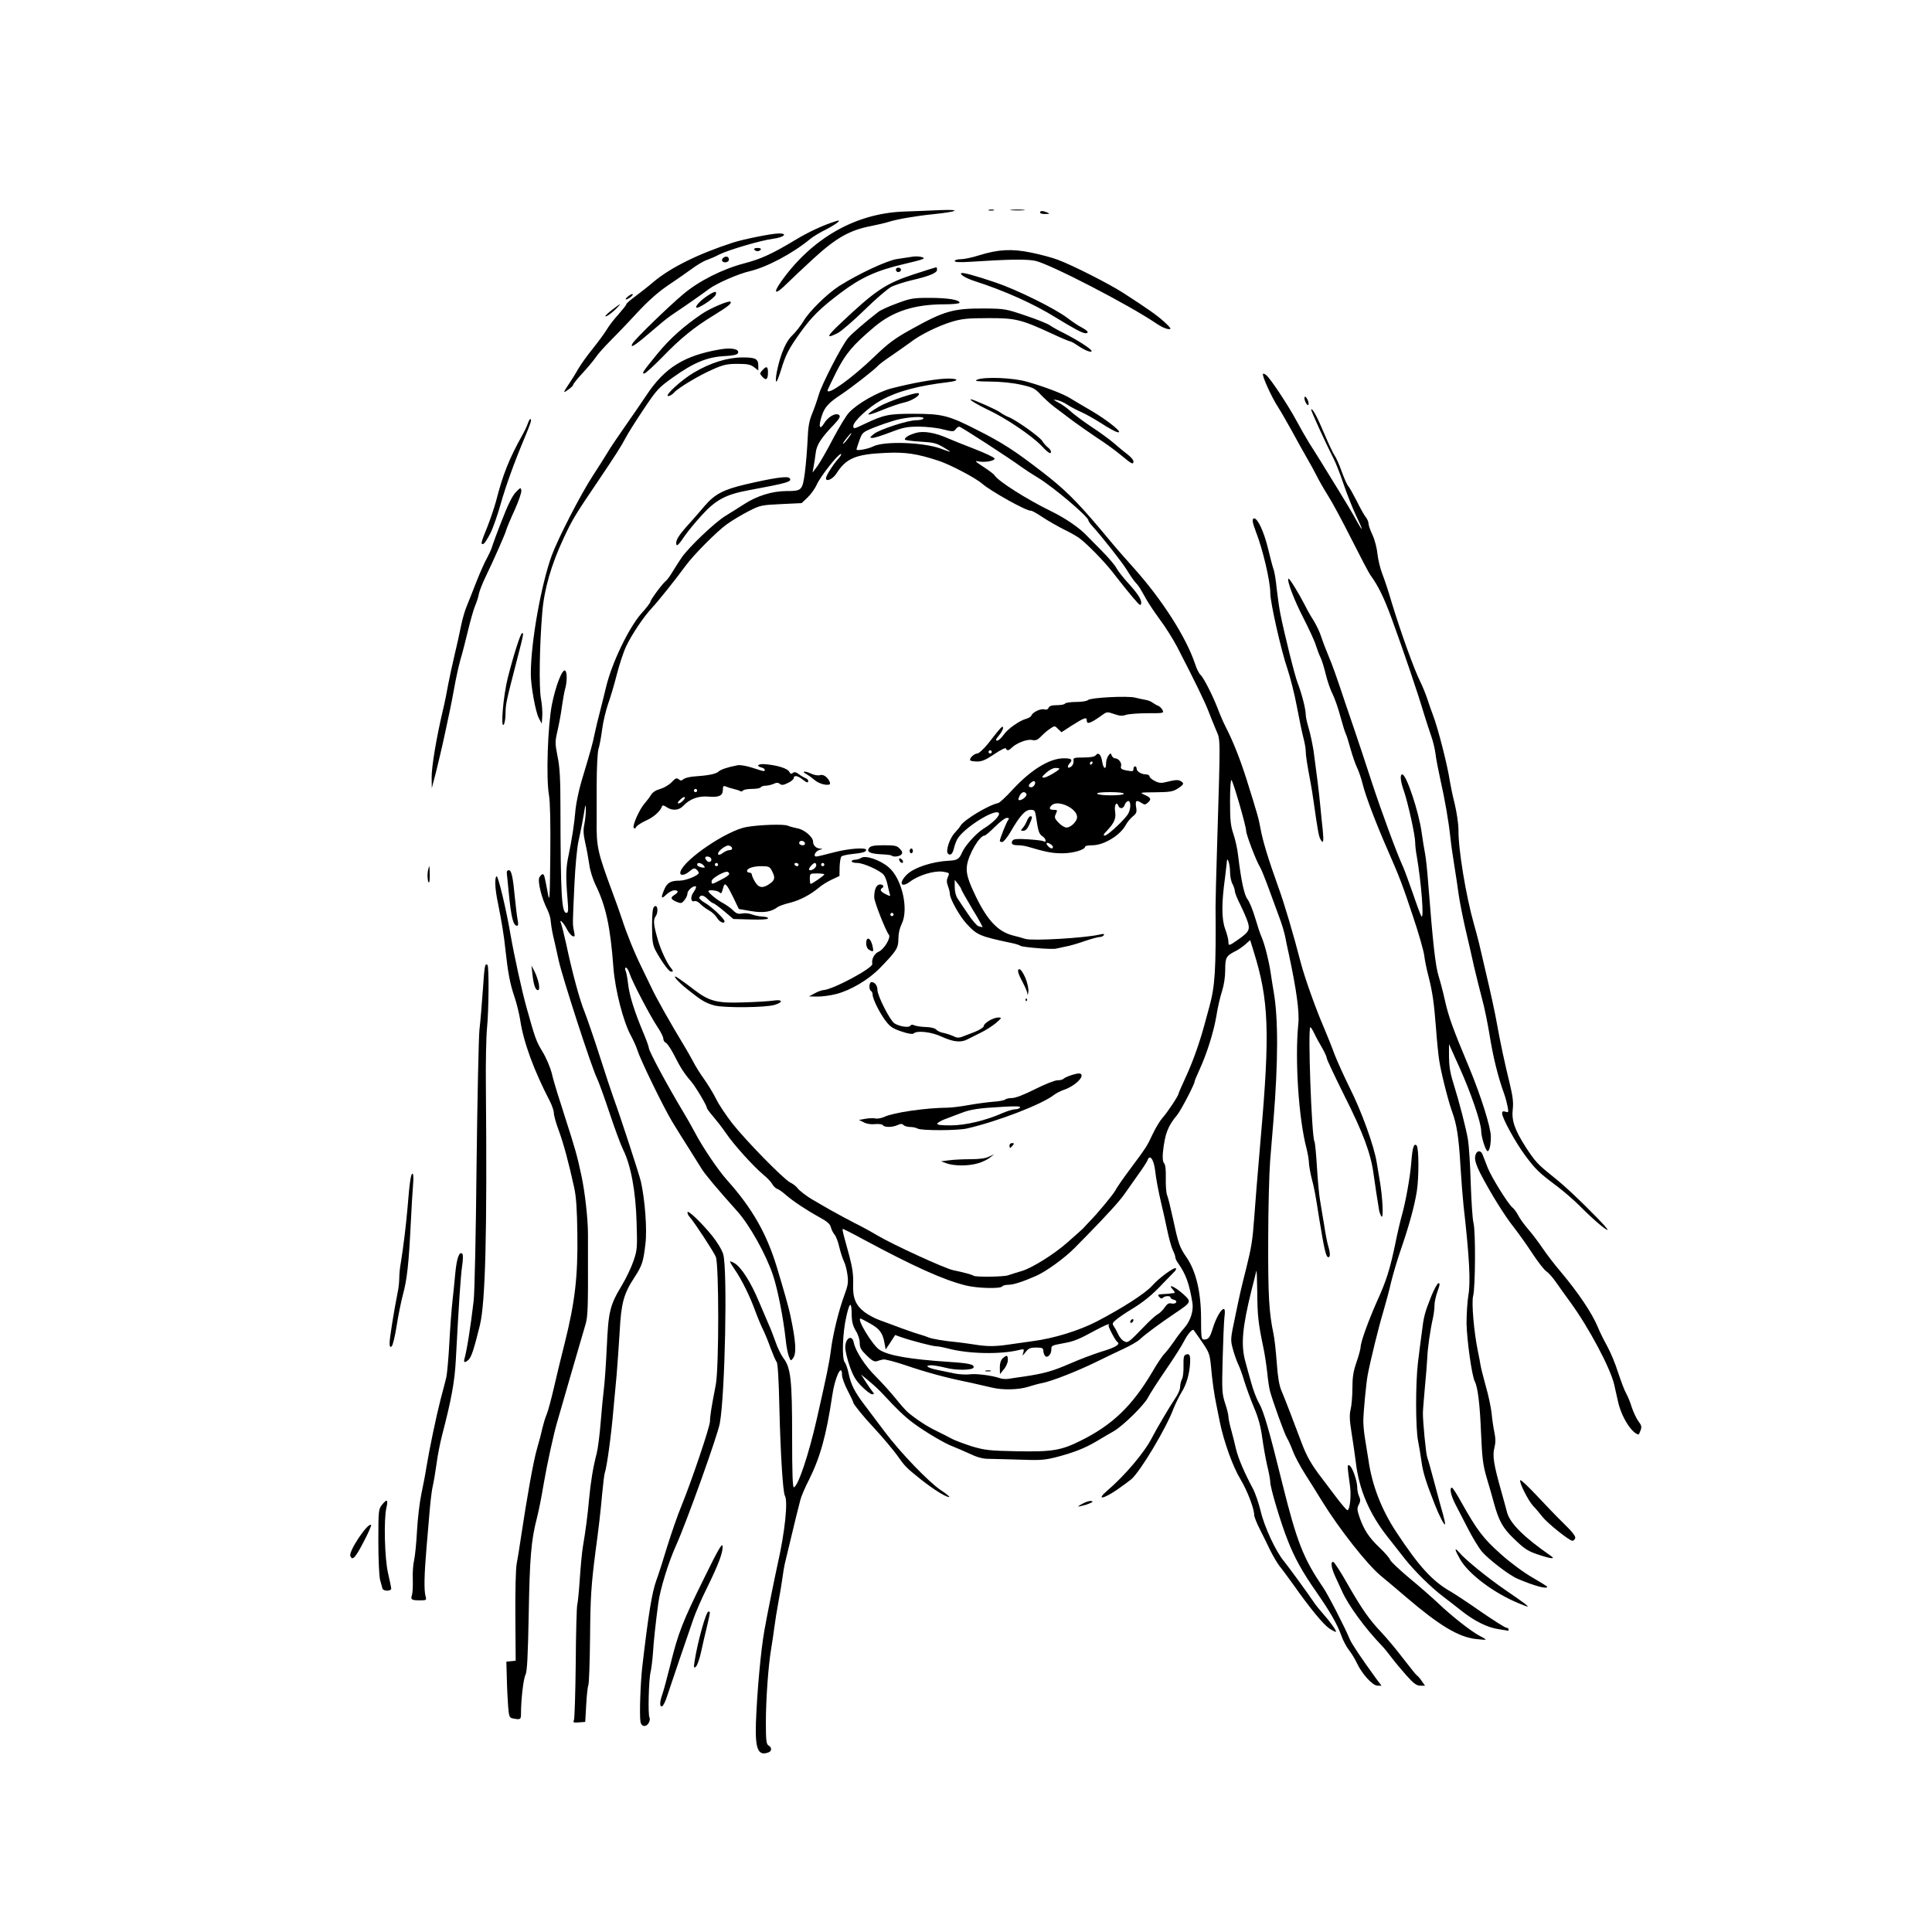
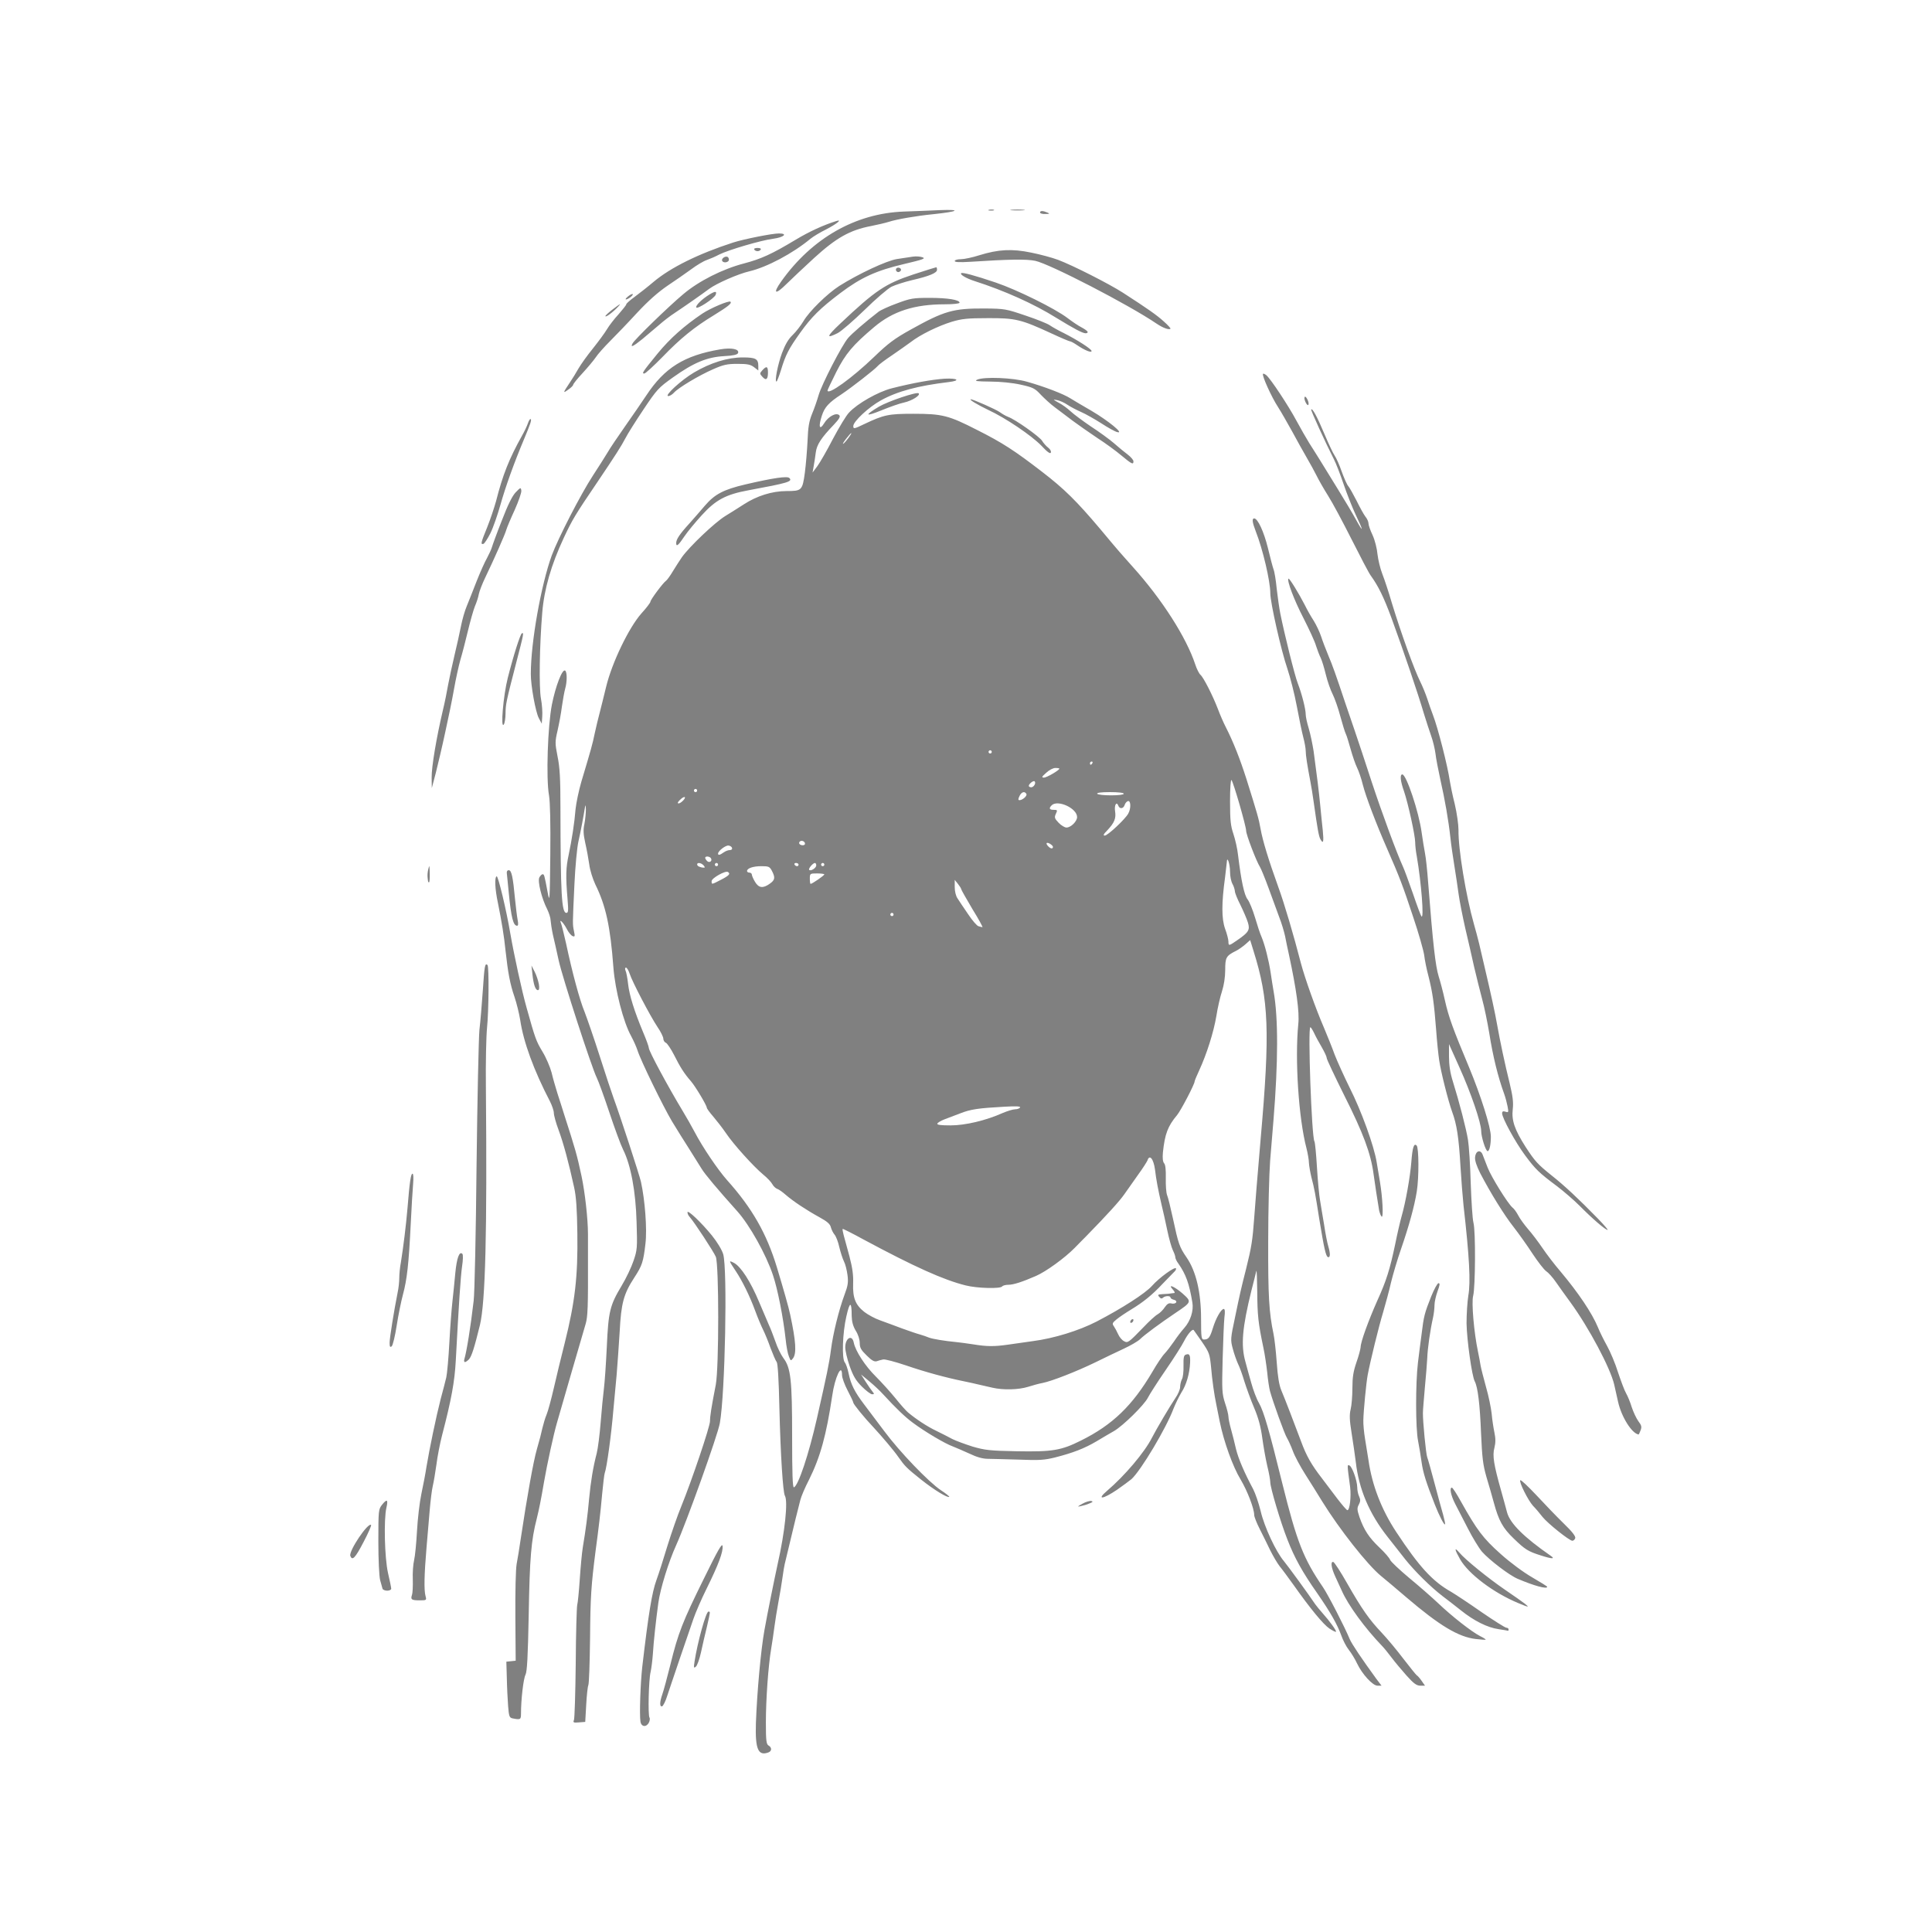
<svg xmlns="http://www.w3.org/2000/svg" version="1.0" viewBox="0 0 12000 12000">
  <rect x="0" y="0" width="12000" height="12000" fill="#808080" stroke="none" />
-   <path d="M0 6000V0h12000v12000H0V6000z" fill="black" />
  <g fill="white">
    <path d="M0 6000V0h12000v12000H0V6000zm4774 4884c21-8 20-31 0-42-14-8-17-29-17-143 0-144 15-354 33-459 6-36 15-96 20-135 5-38 16-108 25-155s20-114 25-150 11-74 14-85 19-78 36-150c29-122 36-150 61-248 5-21 29-78 54-126 70-141 107-274 144-521 16-115 61-209 61-129 0 16 16 60 35 96s35 70 35 75c0 9 67 92 125 153 51 55 130 148 155 185 41 58 52 69 141 140 82 65 166 116 175 107 2-2-21-21-52-41-76-51-255-237-351-366-43-57-99-132-125-166-60-79-83-125-97-193-6-30-17-61-24-69-19-23-14-184 10-286 21-94 33-95 33-3 1 37 8 63 25 92 15 23 25 55 25 76 0 30 8 44 43 78 31 31 47 40 62 36 11-4 29-9 40-11 11-3 74 14 140 36 122 42 252 77 360 99 33 7 76 16 95 21 19 4 56 13 83 19 68 16 164 13 222-5 28-9 68-20 90-24 57-11 213-72 330-129 55-27 134-65 175-84s86-45 100-58c28-28 126-100 221-164 101-68 102-69 44-121-52-45-95-62-60-24 10 11 14 20 9 21s-16 2-24 3c-8 2-30 3-49 4-29 2-32 4-21 17 9 11 16 13 24 5 12-12 46-13 46-1 0 5 9 11 21 14 13 3 18 10 14 17-4 6-17 9-29 6-16-4-26 2-41 23-10 16-30 36-44 44-15 8-54 44-87 79-96 99-99 101-123 88-12-6-28-25-36-43s-20-40-27-50c-11-15-9-21 17-42 17-14 57-41 90-61 76-46 132-91 198-162 29-30 60-62 69-71 9-8 15-18 12-23-7-12-104 58-149 109-42 47-187 140-345 222-109 56-264 104-395 121-49 7-119 17-155 22-84 12-130 12-215-2-38-6-86-12-105-14-73-7-146-19-170-28-14-6-38-14-55-19-16-4-66-21-110-37-44-17-106-39-138-51-32-11-76-35-98-52-56-44-73-88-70-176 2-53-4-97-23-170-15-54-31-114-36-132-5-19-8-36-6-38 1-2 61 28 132 67 313 168 495 250 632 284 71 18 217 22 227 6 3-5 21-10 38-10 31 0 85-17 172-55 62-27 178-111 239-173 31-31 62-64 71-72 133-136 210-221 239-263 20-29 58-83 86-122 28-38 53-78 57-87 13-41 38-10 47 57 7 61 20 129 40 215 9 36 25 108 36 161s27 109 35 125 15 35 15 42c0 8 8 26 19 40 47 68 67 122 87 242 9 51-12 115-50 158-18 20-47 58-64 84-18 26-44 60-58 75-15 15-49 66-76 113-124 210-247 330-445 428-122 61-176 70-397 66-168-3-199-7-275-29-47-15-104-36-126-47-22-12-67-35-100-51-57-27-126-73-175-114-12-10-47-49-78-88-31-38-86-99-122-135-67-66-126-158-137-210-10-54-53-30-53 29 0 20 12 72 27 115 22 62 38 90 76 128 26 26 55 48 64 48 14 0 14-2 2-17-8-10-28-38-43-62l-28-44 53 44c29 24 66 59 83 78 83 90 136 141 186 178 75 56 202 131 248 147 20 8 67 28 104 45 46 22 82 32 115 32 26 0 113 3 193 5 124 5 157 3 225-14 109-28 180-55 256-100 35-21 84-50 109-64 56-33 186-160 210-207 10-20 59-97 110-171s103-156 115-181c22-43 51-76 59-68 2 2 25 36 52 74 45 66 48 75 56 155 7 83 20 174 33 235 3 17 13 64 21 105 25 123 81 280 130 360 42 71 84 180 84 220 0 10 15 49 34 86 19 38 49 98 66 134 18 36 44 80 58 98 15 18 54 71 87 117 103 146 184 244 222 270 20 13 39 23 41 20 5-5-40-67-83-115-17-19-38-45-46-56-42-63-167-234-194-267-50-59-122-213-145-312-12-49-33-110-46-135-56-105-92-189-107-250-8-36-22-91-31-123s-16-67-16-78-9-49-21-84c-19-59-20-81-15-272 3-114 8-232 11-260 5-36 3-53-4-53-16 0-49 57-68 120-18 58-27 70-55 70-16 0-18-13-18-129 0-164-31-295-90-381-44-64-51-84-85-243-14-65-30-130-36-144-6-15-9-62-8-105 1-50-2-83-10-92-9-10-11-34-8-68 12-114 30-163 88-232 24-29 109-192 109-209 0-4 13-36 29-70 46-100 89-235 106-336 8-52 24-121 35-154 12-37 20-88 20-132 0-78 5-88 67-119 18-9 44-28 60-42l28-25 21 68c95 303 103 500 44 1168-23 268-31 368-40 490-10 139-17 182-50 315-32 126-38 152-69 302-28 132-29 140-14 195 8 31 23 73 32 93 10 19 28 69 40 110 13 41 40 116 61 165 27 64 41 118 50 185 7 52 21 131 31 174 11 44 19 90 19 103 0 33 64 249 107 357 43 111 92 200 184 331 83 120 124 192 150 263 10 29 31 70 47 90s39 58 51 84c32 67 97 138 127 138h25l-32-42c-93-128-153-217-166-248-30-73-135-277-166-322-121-177-162-281-252-643-82-332-115-447-145-500-16-27-37-84-48-125-12-41-28-100-36-130-30-104-20-214 37-445 14-55 28-109 30-120 3-11 5 47 6 129 1 146 6 193 38 346 9 41 19 111 24 155 4 44 12 96 17 115 18 66 91 269 106 292 8 13 24 48 36 80 11 31 46 96 77 145 31 48 78 124 105 168 107 173 281 394 365 463 25 20 97 81 159 134 205 175 322 245 429 258 33 4 62 6 63 4 2-1-14-12-35-22-54-28-174-122-258-202-38-36-120-108-182-159-62-52-115-102-119-113-3-10-33-45-66-76-65-62-96-109-124-189-15-45-16-56-4-78 10-19 11-30 2-50-7-14-12-40-12-58-1-43-32-129-49-135-14-5-14-7 5 135 7 57-2 143-17 143-5 0-33-33-63-72-30-40-73-97-96-127-65-84-96-139-128-226-43-114-99-262-123-318-14-33-23-87-29-175-5-70-14-149-20-177-28-133-34-235-33-575 0-195 6-420 12-500 7-80 16-194 21-255 29-357 30-632 1-795-5-30-14-84-19-120-12-78-36-172-56-220-9-19-27-74-41-122-14-47-35-98-46-112-21-26-40-117-59-273-4-40-18-100-29-133-17-50-21-84-21-202 0-83 4-138 9-133 12 13 91 287 91 315 0 24 64 191 86 225 7 11 31 70 53 130 22 61 52 141 66 180 15 38 31 92 37 120 5 27 16 79 24 115 46 214 66 356 58 430-22 221 2 587 51 773 8 32 15 72 15 90 1 18 8 59 16 92 17 63 24 101 48 255 30 183 41 233 54 238 15 5 16-21 2-68-6-19-18-80-26-135-9-55-21-122-25-150-5-27-14-119-19-203s-12-158-16-163c-17-28-42-709-25-709 3 0 14 17 24 38 9 20 31 60 47 87 16 28 30 57 30 65 0 9 50 114 110 235 117 232 164 359 181 484 10 74 24 162 35 229 4 18 11 35 16 39 12 6 5-122-11-217l-20-120c-16-102-96-322-168-464-35-71-77-164-93-205-15-42-46-119-68-171-50-115-118-307-142-398-45-174-102-368-140-472-62-172-97-288-110-360-12-67-20-94-88-311-40-125-81-230-129-324-14-27-36-78-49-113-32-83-89-195-108-211-8-7-23-36-32-64-55-167-206-404-388-606-37-42-76-85-85-96-10-11-63-74-118-140-147-174-223-249-361-355-170-131-245-180-404-260-176-90-216-100-395-100-154 0-183 6-305 64-64 31-68 31-68 12 0-28 95-117 171-159 103-57 230-91 422-114 75-9 56-25-25-21-77 5-201 27-330 60-85 22-212 94-264 150-18 18-62 92-100 163-37 72-81 148-97 170l-30 40 7-40c4-22 10-60 13-85 6-48 34-91 112-172 34-36 42-51 34-59-19-19-69 8-94 50-29 47-37 21-14-48 17-52 42-80 120-131 66-44 208-155 226-176 7-9 47-39 89-67 41-28 93-65 115-81 60-47 171-101 255-127 63-19 99-23 225-23 172-1 208 8 396 95 58 27 110 49 115 49s26 11 46 25c46 31 88 48 88 35 0-12-89-69-172-111-35-17-74-39-88-49s-81-37-150-60c-121-41-129-43-255-44-195-1-250 15-460 132-99 55-139 85-225 168-137 132-290 242-290 209 0-3 24-54 54-114 58-114 102-167 236-280 116-98 250-141 438-141 51 0 92-4 92-10 0-18-75-30-186-30-102 0-119 3-202 34-50 18-102 42-115 52-84 65-167 137-189 163-39 45-164 288-183 354-9 31-27 84-41 117-19 47-25 84-28 166-3 58-10 148-17 201-15 109-19 113-114 113-89 0-184 30-264 82-28 18-80 51-116 73-65 40-220 187-269 255-13 19-39 59-56 87-17 29-37 56-43 60-18 12-97 118-97 130 0 6-25 39-56 73-78 88-183 306-219 455-15 61-33 135-41 165s-22 87-30 125c-14 68-21 93-83 300-16 55-32 132-36 170-7 88-23 189-43 285-17 79-19 131-7 273 6 73 5 87-7 87-30 0-36-116-37-655 0-178-4-250-18-317-16-82-16-91 0-160 9-40 22-107 27-149 6-42 15-92 20-110 13-44 13-106 0-114-18-11-59 96-82 211-26 132-37 459-18 564 7 42 10 171 8 370-3 285-4 300-16 235-21-112-22-115-32-115-5 0-14 9-20 20-12 23 14 130 49 198 11 23 21 54 21 69 1 15 7 55 14 88 8 33 24 105 36 160 24 109 205 666 237 730 11 22 46 119 78 215s70 200 85 230c48 95 79 261 84 453 5 157 4 171-19 238-13 39-46 109-74 155-73 122-82 159-92 379-5 105-13 222-18 260-5 39-14 132-20 208s-17 164-25 195c-22 84-37 175-47 282-9 101-21 193-39 300-6 36-14 126-19 200s-12 146-16 160c-3 14-8 176-9 360-2 184-7 343-11 353-7 16-3 18 31 15l39-3 6-105c3-58 9-113 13-122 5-10 9-143 11-295 2-254 7-327 34-538 19-139 31-242 41-355 6-63 13-122 16-130 13-34 41-239 54-395 5-55 14-152 20-215 5-63 14-185 19-270 9-176 25-234 91-335 49-75 56-98 69-210 11-91-3-272-28-385-10-44-129-409-170-520-11-30-50-147-86-260s-79-236-94-275c-30-72-76-241-115-425-13-58-27-114-31-124-15-35 14-7 35 33 10 21 27 41 36 45 15 6 16 2 9-31-9-44-9-37 3-293 5-107 16-226 25-265 15-67 33-162 41-215 2-14 4-7 5 17 0 23-4 64-9 90-8 37-7 64 5 118 9 39 20 99 25 134 4 35 22 91 38 125 65 132 93 260 112 516 11 141 62 339 110 425 15 28 33 68 40 90 19 61 160 350 214 440 27 44 74 121 106 170 31 50 66 105 77 123 20 34 101 130 223 266 76 85 178 267 221 396 29 86 64 263 79 400 4 41 13 89 20 105 11 29 12 29 26 11 22-31 18-103-18-271-9-44-42-159-83-295-64-210-154-367-309-540-56-63-152-204-202-300-19-36-51-92-71-125-97-161-213-377-213-396 0-8-16-52-36-99-53-127-85-227-93-300-4-36-11-73-16-82-4-11-3-18 3-18s16 17 23 38c16 50 128 264 173 331 20 29 36 62 36 72 0 11 7 22 16 26 8 3 31 37 51 76 38 76 63 115 104 162 28 32 99 151 99 165 0 5 18 30 40 55 22 26 58 72 79 103 47 70 171 207 231 257 25 20 51 48 57 60 7 13 21 26 30 29 10 3 34 20 53 37 46 40 129 95 209 139 49 27 67 42 72 64 4 15 15 36 23 45s22 44 29 77c8 33 21 73 29 89 9 17 18 55 22 85 6 45 2 67-18 120-36 97-72 243-85 345-11 85-25 151-87 425-51 225-116 419-143 428-8 3-11-89-11-315 0-353-8-428-55-489-14-19-37-65-49-102-13-37-31-83-40-102-8-19-36-84-61-143-53-127-113-220-156-243-34-17-34-17 11 51 39 58 87 155 120 245 16 44 39 98 50 120s32 73 46 113c15 39 31 78 38 86 7 9 13 108 17 290 7 287 22 521 34 541 20 33 1 222-45 425-19 87-64 308-82 410-22 121-46 384-53 578-5 162 14 206 79 181zm-744-184c6-11 8-26 4-32-10-16-5-234 7-283 5-22 11-71 14-110 5-82 19-209 34-319 12-88 64-256 111-359 64-142 257-680 271-757 33-184 48-956 21-1050-8-27-37-75-70-116-66-81-152-163-152-144 0 8 6 21 14 29 30 34 149 216 162 247 20 49 20 687 0 794-28 144-36 196-36 227 0 34-114 371-178 528-23 55-61 165-86 245-24 80-55 177-69 215-27 74-49 205-88 540-11 99-18 294-11 338 5 33 36 37 52 7zm-794-57c0-87 15-216 28-241 10-20 15-112 20-377 6-346 15-458 50-593 14-57 26-115 45-227 19-110 60-299 81-370 11-38 52-180 91-315s78-267 86-295c14-47 16-103 15-420v-140c0-94-19-261-40-360-28-131-39-169-107-380-12-38-31-99-43-135-11-36-28-93-36-128-9-34-34-93-56-129-41-68-46-84-99-273-29-102-78-328-101-460-25-149-76-360-85-357-14 5-11 79 8 167 22 109 38 204 47 295 15 136 28 207 55 285 14 41 30 107 36 145 20 136 84 312 185 506 13 26 24 58 24 72s13 62 30 107c30 81 63 204 96 355 13 58 18 136 20 285 4 270-15 428-78 680-22 85-52 212-68 281s-36 144-45 165-20 59-26 84c-5 25-20 83-34 130-22 76-60 288-101 560-7 52-19 121-25 154-6 35-9 169-8 330l2 271-29 3-29 3 3 102c1 56 5 134 8 174 5 63 8 72 27 76 50 10 53 8 53-30zm908-109c11-32 46-138 79-234s71-206 84-245c13-38 50-124 83-190 73-148 102-226 98-262-2-22-28 22-116 202-132 267-160 338-208 534-20 80-42 162-50 184-17 49-18 80-1 75 6-3 21-31 31-64zm4686-94c-11-16-25-32-31-35-5-4-42-50-83-103-40-53-101-126-135-162-76-80-122-145-215-308-39-69-77-127-84-130-19-6-14 35 12 91 13 29 31 68 40 87 40 91 145 234 251 344 11 11 37 43 58 71 20 27 63 78 94 113 44 49 62 62 85 62h29l-21-30zm-4476-177c9-43 26-115 37-160 22-96 22-93 9-93-15 0-68 192-86 310-6 39-5 43 8 32 8-6 23-47 32-89zm5016-143c0-5-6-10-14-10-7 0-77-44-154-97-77-54-162-110-189-126-117-66-199-157-341-372-91-138-150-290-172-445-5-30-14-89-21-130s-12-95-11-120c1-56 18-233 27-280 15-81 69-302 96-390 15-52 38-135 49-185 12-49 39-141 61-204 51-148 84-268 99-361 14-88 13-271-1-285-17-17-26 12-33 103-7 90-35 249-61 339-8 28-26 105-39 170-33 157-55 228-112 353-54 122-103 255-103 288-1 12-12 55-26 94-19 56-25 91-25 160 0 49-5 109-11 132-8 34-7 66 6 147 9 57 21 138 26 179 19 169 84 322 197 465 34 44 84 107 110 140 59 74 158 172 231 228 31 23 83 64 116 90 80 64 163 106 233 116 31 5 58 9 60 10 1 0 2-3 2-9zm100-160c-14-11-68-49-121-85-104-71-251-190-286-233-32-37-28-17 6 43 52 91 207 208 361 272 67 28 72 28 40 3zm-6827-47c-10-36-8-134 6-298 6-71 15-177 20-235s13-125 19-150 16-85 23-135c6-49 22-131 35-181 58-222 78-333 85-464 19-354 30-521 39-584 6-39 7-73 2-78-19-19-35 26-44 119-5 54-13 134-18 178s-14 159-19 255-14 193-19 215-21 83-35 135c-28 109-70 311-88 420-6 41-21 118-32 170s-23 156-27 230-12 156-18 181-10 79-8 120c1 41-1 84-5 95-10 29-3 34 48 34 43 0 43-1 36-27zm-213-45c0-7-9-51-20-98-21-93-27-331-10-405 12-51 4-57-26-20-23 29-24 34-24 229 0 115 5 216 11 240 6 22 13 47 15 54 2 6 15 12 29 12s25-6 25-12zm7180-12c0-3-42-29-92-58-54-31-137-92-197-146-109-97-148-149-247-326-26-47-51-86-56-86-16 0-7 47 20 100 16 30 52 100 80 155s67 119 87 143c45 51 169 146 221 168 103 44 184 66 184 50zm-7352-278c29-55 50-103 47-106-18-19-140 162-129 192 12 32 30 14 82-86zm7372 84c-163-113-250-199-269-267-7-28-24-88-37-135-46-163-55-219-42-267 8-33 8-58 0-96-6-29-14-81-17-117-4-36-19-110-35-165-15-55-31-116-34-135s-10-57-16-85c-25-119-41-305-30-346 14-53 16-402 2-454-6-22-13-132-17-245-3-113-11-234-17-270-11-69-54-235-94-363-17-54-24-102-24-155v-77l65 145c71 157 135 344 135 395 0 36 28 125 40 125 11 0 20-38 20-90 0-58-62-254-135-430-101-241-127-313-150-415-12-55-30-122-39-150-20-66-35-192-66-590-5-66-13-145-19-175s-15-89-21-130c-17-127-95-360-120-360-16 0-12 42 11 106 25 74 69 273 69 316 0 17 4 57 10 87 28 163 46 392 29 373-4-4-28-68-53-142-26-74-53-148-61-165-40-87-132-337-196-531-39-120-86-262-104-314s-44-129-58-170c-59-177-81-239-107-300-15-36-35-88-44-116s-30-72-46-98c-17-26-42-70-56-99-37-72-96-168-101-163-11 11 34 131 93 245 35 69 71 146 78 172 8 25 21 59 29 75s22 63 32 104 29 96 42 121c13 26 35 88 48 138 14 51 29 100 34 109s18 52 30 95 30 95 40 115 27 69 36 107c18 71 81 238 150 395 79 180 98 231 160 418 36 106 67 216 71 245 3 28 15 88 27 132 25 99 34 163 47 330 5 72 14 157 19 190 11 75 56 253 81 322 28 76 41 158 51 333 5 85 14 196 19 245 37 325 45 478 30 563-6 37-11 114-11 172 2 103 33 326 51 360 19 36 32 142 39 320 7 158 12 198 34 275 15 50 36 122 46 160 30 110 55 156 123 221 70 68 89 80 168 105 71 23 93 23 60 1zm154-108c4-11-18-40-72-92-43-42-120-122-170-176-51-54-95-96-99-92-10 9 48 125 79 159 16 16 42 47 59 69 34 42 166 147 185 148 7 0 15-7 18-16zm-820-144c-9-30-33-119-54-198s-41-151-45-160c-8-18-28-226-27-277 0-16 6-86 12-155 7-69 13-152 15-185 2-60 18-172 36-252 5-23 9-58 9-77 0-20 9-58 19-86 14-37 16-50 6-50-7 0-27 37-45 81-42 105-47 126-60 234-7 50-17 131-23 180-15 127-15 406 1 485 7 36 17 96 22 133 9 64 27 122 82 262 27 69 58 129 63 123 3-2-3-28-11-58zm-2197-72c21-8 24-12 11-15-9-2-34 5-55 17-32 18-34 20-11 15 15-3 40-10 55-17zm170-84c37-26 78-56 91-67 59-54 216-317 261-438 12-30 34-75 49-100 31-48 51-117 54-186 2-47-4-58-27-49-12 4-15 19-14 69 1 35-3 73-10 84-6 12-11 34-11 48 0 15-13 45-29 68-32 47-119 194-146 247-46 91-169 236-278 329-68 58-29 55 60-5zm3253-370c8-21 6-31-14-57-13-18-31-57-41-87-9-30-25-69-35-86s-32-76-50-130c-17-55-48-128-68-164s-46-88-57-116c-37-89-122-215-232-346-38-44-88-110-113-147s-65-90-89-117c-23-27-51-65-61-85-10-19-26-42-36-49-29-25-131-189-154-248-12-32-26-67-31-80-13-34-43-25-47 15-2 21 9 54 32 100 64 123 150 262 208 335 31 40 84 114 117 165 33 50 71 99 84 108 14 9 41 39 61 68s61 86 91 127c115 158 247 407 271 509 8 36 19 85 24 107 21 95 86 198 128 204 1 0 7-12 12-26zm-7277-441c17-20 33-71 68-213 34-143 45-569 37-1475-2-154 2-320 7-370 11-107 13-380 3-391-16-15-19 7-29 157-6 85-15 195-21 244-5 50-13 430-18 845-4 415-12 793-18 840-19 164-44 317-58 363-3 9-1 17 4 17s16-8 25-17zm-449-210c10-65 28-152 39-193 25-92 36-190 48-435 5-104 12-218 15-252 3-38 2-63-4-63-10 0-18 52-31 215-9 106-26 243-41 336-6 30-10 74-10 96 0 23-4 63-10 90-23 116-50 283-50 313 0 25 3 30 13 22 7-6 21-64 31-129zm4576-34c0-6-4-7-10-4-5 3-10 11-10 16 0 6 5 7 10 4 6-3 10-11 10-16zm2885-630c-122-125-208-205-285-266-91-73-105-89-164-179-68-107-88-164-80-234 5-44 0-81-19-161-30-120-60-263-78-364-12-70-39-194-77-355-11-47-27-114-35-150-9-36-23-90-32-120-50-177-98-468-96-585 0-33-10-105-23-160-14-55-27-120-31-145-13-91-74-331-105-410-10-25-25-70-35-100s-29-77-43-105c-38-76-120-303-177-490-19-66-46-147-59-180s-26-88-30-122c-3-35-16-87-30-118-15-31-26-64-26-74s-8-29-19-42c-10-13-35-58-55-99-21-41-44-82-51-90-8-8-26-49-41-90-14-41-34-86-44-100s-38-74-63-133c-46-109-75-163-83-154-4 4 89 207 141 309 13 25 40 95 60 154s54 145 75 190c50 104 51 120 2 31-20-37-71-122-113-190-41-67-91-147-109-177-19-30-49-79-68-108-18-29-54-92-80-140-48-90-160-260-187-282-9-7-18-11-20-8-9 8 53 145 93 206 20 31 59 100 88 152 28 52 68 124 89 160s49 87 62 113c13 27 45 83 72 126 27 42 92 164 146 271s107 209 119 225c47 65 81 134 129 264 77 211 164 467 202 596 14 44 33 105 44 135s23 80 27 110c3 30 18 105 31 165 27 119 50 249 62 360 4 39 15 115 24 170s21 136 27 180 25 139 41 210c17 72 42 180 55 240 14 61 37 151 50 201 14 50 33 145 44 210 23 146 54 272 93 379 8 22 17 57 21 78 7 36 6 38-13 32-15-5-21-2-21 10 0 29 82 179 142 260 65 88 87 109 198 192 41 31 105 86 141 122 78 79 160 150 174 150 5 1-22-31-60-70zM3347 6113c-4-21-15-56-26-77l-20-39 6 54c7 66 19 99 34 99 8 0 10-12 6-37zm-132-400c-4-21-11-78-16-128-13-140-22-180-39-180-9 0-14 8-12 20 1 11 7 65 12 120 15 155 28 205 52 205 7 0 8-13 3-37zm-546-290c-1-48-2-53-8-27-5 17-7 42-5 55 3 29 3 29 9 29 3 0 5-26 4-57zm5547-265c-5-40-11-111-16-158-8-85-21-186-41-335-7-44-20-107-30-140s-19-72-19-87c0-34-24-128-49-193-19-47-84-310-109-435-6-30-16-99-22-152-5-53-14-108-20-122-5-14-21-74-35-133-25-101-63-183-85-183-15 0-12 24 10 81 43 109 90 308 90 383 0 59 68 359 106 469 18 54 45 159 59 235 14 75 32 162 40 192s15 68 15 84c0 28 9 85 30 196 5 25 14 81 20 125 23 163 31 209 41 227 18 33 22 18 15-54zm-5451-608c19-85 44-207 55-270s29-144 39-180c11-36 32-117 47-180s35-133 44-155c10-23 21-56 24-75 4-19 22-66 41-105 54-112 123-268 130-295 4-14 27-69 52-123 24-54 43-108 41-120-3-21-5-20-35 11-21 22-49 78-86 175-31 78-58 153-62 167s-18 43-30 66c-13 22-42 87-65 145-22 57-50 127-61 154-12 28-28 84-36 125s-26 122-40 180-31 139-39 180c-7 41-22 116-34 165-39 166-70 349-69 415l1 65 25-95c13-52 40-165 58-250zm375-120c1-57 2-65 69-324 44-169 46-180 32-172-10 7-51 134-87 276-28 110-46 320-25 290 6-8 11-40 11-70zm220-90c-13-71-9-330 8-535 12-146 55-296 135-467 52-111 70-141 207-343 112-166 149-224 174-272 13-26 64-107 113-180 83-124 93-135 183-199 129-92 212-126 317-132 58-3 83-9 87-19 10-25-41-35-111-23-223 38-345 114-458 285-29 44-90 132-134 195s-93 135-107 160c-15 25-56 90-92 145-75 115-214 385-255 495-66 182-130 539-130 735-1 70 30 241 50 276l18 34 3-45c2-25-1-74-8-110zm892-1010c18-27 66-85 106-129 87-96 150-130 292-156 243-45 275-54 253-76-13-13-98-1-274 40-136 32-190 61-251 132-23 28-66 76-94 108-64 70-84 101-84 124 0 26 14 14 52-43zm-1206-18c17-34 45-115 63-179 30-107 84-258 145-403 41-98 49-121 42-127-3-3-11 8-17 26s-22 51-35 74c-82 147-121 245-163 410-11 40-35 112-55 162-40 98-42 108-23 103 6-2 26-32 43-66zm3994-447c0-8-16-27-36-42s-59-47-86-71c-28-24-91-70-142-103-50-34-107-76-126-94s-53-43-75-54c-36-20-37-21-10-16 17 3 46 16 65 29s58 33 85 45c28 12 84 44 125 70 41 27 86 52 100 55 45 12-55-70-160-132-52-30-111-65-132-78-42-27-162-73-269-103-86-25-265-32-309-13-20 9-5 11 80 12 62 0 140 8 189 19 77 17 89 23 125 62 23 24 62 60 88 79s75 57 110 83 104 74 153 107c50 32 117 81 150 109 65 54 75 59 75 36zm-529-84c-12-9-30-29-39-44-18-27-166-132-211-148-13-5-36-18-51-29-25-18-167-80-180-80-14 1 43 35 108 66 108 50 269 159 331 223 36 39 55 52 58 42 3-8-4-21-16-30zm-895-281c49-11 103-45 90-57-11-11-189 49-247 83-92 55-86 64 15 23 51-21 116-44 142-49zm2503-22c-7-13-14-18-16-11-3 7 1 22 8 35s14 18 16 11c3-7-1-22-8-35zm-3933-39c28-31 155-107 242-145 65-29 89-34 153-34 62 0 81 4 103 21l26 20v-28c0-44-16-53-97-53-93 0-200 33-303 94-78 46-187 146-159 146 9 0 24-9 35-21zm-626-49c0-5 26-38 58-72 32-35 69-79 82-98 12-19 53-65 89-101s112-115 168-176c71-76 130-128 190-169 48-32 114-78 147-102 32-24 75-50 96-57 20-7 55-22 77-34 58-29 262-89 335-98 67-9 94-33 36-33-42 0-217 35-283 56-219 71-390 156-496 245-35 30-88 71-116 92-29 21-53 42-53 47s-22 32-48 62c-27 29-59 71-72 93s-52 75-87 119c-35 43-75 99-90 125-14 25-38 64-53 86-44 66-45 70-12 46 18-12 32-26 32-31zm1291-92c29-96 49-133 119-231s124-152 250-247c127-96 224-140 395-180 118-28 136-34 115-42-14-5-41-7-60-4s-64 10-99 15c-64 10-239 92-358 167-75 48-188 159-222 218-17 28-47 67-68 87-27 26-46 59-66 112-26 71-47 177-34 177 3 0 16-33 28-72zm-81 16c0-39-9-43-35-14-17 19-17 21 0 40 23 26 35 17 35-26zm-655-97c111-115 197-185 319-259 89-55 113-74 103-84-9-9-124 40-175 74-114 77-200 154-276 246-97 119-101 126-84 126 7 0 58-47 113-103zm-124-112c30-25 76-64 103-87 27-24 70-57 95-73 62-41 179-123 216-151 46-34 180-93 250-109 109-26 268-110 379-202 16-13 60-40 97-58 66-34 104-65 63-52-80 25-169 66-252 116-148 89-214 119-320 147-134 35-281 109-378 191-91 76-301 280-315 306-16 29 4 19 62-28zm1212-36c23-12 98-77 167-144 69-68 144-132 167-144 23-11 81-30 128-41 108-25 155-45 155-64 0-9-2-16-5-16-2 0-67 20-143 45-172 57-234 98-452 304-87 82-91 97-17 60zm1552-9c-3-6-21-18-38-27-18-9-57-35-87-58-76-58-312-175-445-220s-208-65-215-58c-9 8 31 32 84 49 184 59 367 141 505 227 111 68 165 97 184 97 10 0 15-5 12-10zm474-63c-44-40-101-80-256-180-86-55-308-168-401-203-37-14-112-34-167-45-120-25-204-20-321 16-43 14-96 25-116 25-21 0-38 5-38 11 0 8 30 9 98 5 243-16 349-17 402-6 90 19 582 273 755 391 39 26 75 39 85 31 3-2-16-23-41-45zm-3389-93c20-22 14-19-27 12-29 21-52 43-53 47 0 12 50-26 80-59zm605-73c9-23-2-24-38-2-49 30-89 70-82 81 7 12 112-57 120-79zm-529 15c10-8 17-17 14-19-3-3-16 3-29 14-27 22-15 26 15 5zm971-84c26-26 103-98 169-159 138-126 223-174 354-199 41-8 91-20 110-26 49-16 169-37 280-48 152-16 175-30 40-25-63 3-165 7-226 9-300 11-570 165-761 433-56 79-38 87 34 15zm708-81c7-12-12-24-25-16-11 7-4 25 10 25 5 0 11-4 15-9zm-1069-62c3-6 1-16-4-21-13-13-45 8-36 23 7 12 31 11 40-2zm199-69c4-6-5-10-20-10s-24 4-20 10c3 6 12 10 20 10s17-4 20-10zm1780-230c-28-12-45-12-45 0 0 6 15 10 33 9 27 0 29-2 12-9zm-332-17c-7-2-21-2-30 0-10 3-4 5 12 5 17 0 24-2 18-5zm185 0c-21-2-55-2-75 0-21 2-4 4 37 4s58-2 38-4z" />
-     <path d="M6210 8560c-49-17-146-29-185-24-22 3-62 1-90-4-27-6-78-16-112-23-64-13-84-29-37-29 14 0 53 7 86 15 66 18 169 16 175-1 6-19-27-27-152-35-242-16-377-39-432-75-43-27-144-194-118-194 3 0 30 14 60 31 59 33 78 59 89 122l7 39 30-45 29-45 39 14c67 23 195 56 216 56 11 0 43 6 70 13 129 35 332 39 449 9 26-6 28-5 22 17-7 23-6 23 14-3 18-23 29-28 66-28 35 0 44 3 44 18 0 9 4 23 9 31 13 21 41-4 41-36 0-26 0-26 81-41 61-11 90-23 198-82 41-22 77-38 79-35 3 3 2 5-2 5-9 0 41 97 54 105 22 14-13 35-98 60-48 15-136 48-197 75-109 47-159 61-285 80-36 5-78 11-95 14-16 3-41 1-55-4zm50-112c0-32-6-34-32-11-12 11-18 30-18 57l1 41 24-30c14-16 25-42 25-57zm-107 65c-7-2-21-2-30 0-10 3-4 5 12 5 17 0 24-2 18-5zM6047 7924c-6-6-57-20-128-35-52-11-371-157-474-218-38-23-101-57-140-76-38-20-106-56-150-81-44-26-89-51-100-58-40-22-90-60-103-78-7-10-27-25-45-34-42-22-276-261-359-367-37-48-82-114-99-149s-51-90-74-123c-24-33-55-82-69-110-15-27-36-66-48-85-101-167-184-315-214-380-9-19-35-73-58-120-46-93-94-212-124-305-11-33-36-105-57-160-94-254-101-284-99-450v-212c0-112 5-207 11-230 7-21 17-76 23-123s23-116 36-155c14-38 39-122 55-185s42-142 58-175c34-73 110-186 161-240 37-39 151-182 207-259 49-68 196-216 258-260 33-24 94-60 135-81 72-37 80-38 202-44l127-6 37-35c20-19 46-55 57-80 23-51 132-190 150-190 6 0-1 12-15 28-30 32-78 107-78 122 0 25 41 7 64-27 61-97 121-122 307-130 122-6 195 5 329 49 70 23 229 106 270 142 58 50 282 174 303 168 5-1 39 17 75 42 37 24 95 57 129 74 34 16 76 40 95 53 47 34 155 144 208 212 63 81 125 158 152 187 19 21 23 22 26 8 4-22-20-60-85-131-29-32-60-72-69-89s-50-66-92-108c-43-43-81-82-87-88-45-50-136-113-229-158-151-74-326-185-349-222-5-8-36-31-70-53-51-33-55-38-29-33 41 8 104-4 99-19-2-6-57-32-123-58-65-25-140-55-165-66-80-36-153-48-201-34-44 13-68 28-68 41 0 4 43 10 95 13 84 5 101 9 148 37 53 32 51 33-18 7-108-40-353-49-422-14-32 16-103 29-103 19 0-4 8-29 18-57 17-48 21-51 87-78 39-16 101-37 140-48 74-20 181-26 170-9-3 6-23 10-43 10-54 0-231 58-265 86-26 22-27 24-7 24 11 0 62-16 111-35 78-30 103-35 175-35 47 0 115 7 151 17 61 15 67 15 78 0 7-10 17-17 23-17 10 0 308 193 387 251 22 16 67 45 100 65 94 56 315 243 315 266 0 5 11 21 25 36 60 66 183 222 214 272 18 30 42 65 53 77 22 23 28 34 66 102 12 23 51 81 86 129 36 48 84 125 108 171 107 207 172 341 193 396 13 33 34 87 48 119 28 67 28 16 6 741-5 160-9 320-9 358 3 395-3 491-39 622-12 44-26 94-30 110-29 107-70 224-112 316-27 58-49 109-49 112 0 13-73 122-101 152-15 17-42 62-60 100-35 75-38 80-146 225-39 52-78 109-86 125-13 25-119 152-158 190-5 6-18 19-27 29-9 11-28 29-41 40-13 12-44 39-70 62-83 74-223 161-286 179-33 10-70 21-83 26-25 10-205 12-215 3zm29-699c27-8 60-24 74-36l25-20-32 15c-21 11-60 16-116 16-46 0-106 3-133 7l-49 6 35 13c48 17 137 17 196-1zm214-110c10-12 10-15-4-15-9 0-16 7-16 15s2 15 4 15 9-7 16-15zm-283-106c191-44 465-150 539-208 14-11 42-25 62-32 70-23 136-89 100-101-14-5-89 19-103 33-5 5-22 9-38 9s-78 25-138 55c-67 34-122 55-142 55-18 0-37 4-43 9-5 5-38 12-74 14-36 3-105 12-155 21-49 9-108 16-130 16-133 1-336 30-392 57-18 8-43 13-55 10-13-3-41-2-63 2l-40 7 30 15c19 10 46 14 71 11 24-2 45 1 48 7 9 14 58 14 91-1 19-9 28-9 37 0 7 7 26 12 43 12 16 0 37 5 45 10 21 13 249 13 307-1zm1-553c15-8 52-26 82-41 30-14 73-42 95-60 38-33 39-35 15-35-31 0-90 35-90 54 0 7-25 23-57 36-32 12-68 26-81 31-16 6-32 5-50-5-15-7-42-16-61-20-19-3-39-13-45-20-7-9-32-16-66-17-30-1-63-6-72-11-10-5-19-4-24 3-8 14-68 5-99-15-27-18-105-171-105-207 0-27-16-49-37-49-15 0-18 46-3 55 6 3 10 14 10 23 0 26 43 113 81 163 28 37 45 48 99 66 40 14 69 18 75 12 20-20 111-10 176 21 71 32 117 37 157 16zm-1195-215c54-17 48-35-10-26-27 4-109 9-183 11-163 6-213-6-304-75-33-26-76-57-95-70-60-43-20 10 51 66 87 69 109 82 165 98 59 16 319 14 376-4zm1564-38c-4-3-7 0-7 7s3 10 7 7c3-4 3-10 0-14zm-1183-29c90-23 201-89 271-161 104-107 115-124 115-182 0-32 8-67 20-91 46-91 3-282-80-353-52-45-143-76-170-59-11 7-29 12-40 12s-20 5-20 10c0 6 16 10 35 10 38 0 142 47 164 74 8 9 17 33 22 54 4 20 11 47 14 59 7 22 7 22-24 7-32-16-39-28-20-40 16-9-4-26-23-19-18 7-28 35-28 79 0 27 71 207 91 232 14 18-30 91-63 105-27 11-46 47-40 76 5 26-249 162-306 163-9 1-33 9-52 20l-35 19 54 1c29 0 81-7 115-16zm1175-100c-13-30-29-54-37-54-17 0-9 28 24 89 13 24 25 53 26 65 0 11 3 6 5-12 3-20-5-55-18-88zm-2201-61c-25-29-65-114-83-179-26-91-29-120-12-144 18-26 11-76-9-59-10 8-14 40-14 121 0 89 4 116 20 148 29 56 79 128 93 133 19 7 21-1 5-20zm1250-143c-12-47-38-55-38-10 0 17 7 33 18 39 28 17 30 13 20-29zm1202 9c25-4 78-20 118-34 41-14 82-25 92-25 11 0 22-5 26-12 5-8-2-9-27-3-92 21-412 40-459 27-19-6-55-16-80-22-91-24-156-92-228-240-49-101-63-147-56-194 9-68 78-186 109-186 6 0 35-25 65-55s63-55 73-55c14 0 17 3 9 13-10 12-52 116-52 130 0 4 7 7 15 7s31-28 51-62c59-102 92-138 124-138 25 0 29 4 34 38 15 99 19 112 42 127s25 43 3 29c-6-3-49-8-96-11-64-4-87-2-94 8-12 20-1 29 33 29 18 0 45 4 62 9 111 33 151 41 214 41 68 0 142-22 142-42 0-4 21-8 48-8 68-1 167-60 202-122 11-21 32-46 47-58 21-17 25-26 20-54-7-43 0-50 31-30 22 14 25 14 43-2 22-20 18-30-24-48-30-14-26-14 71-15 88-1 107-4 137-23 40-26 42-33 16-48-14-7-35-6-73 4-46 12-57 11-85-3-18-9-33-22-33-28 0-7-9-13-21-13-29 0-59-18-59-35 0-8-4-15-10-15-5 0-10 7-10 15 0 17-4 18-50 9-25-5-31-11-27-26 6-20-16-48-38-48-7 0-16-8-20-17-6-17-7-17-21 1-8 11-14 32-14 48 0 42-17 34-24-11s-24-61-40-40c-7 9-32 14-76 14-60 0-65 2-62 21 1 12-4 27-13 34-22 18-31 4-12-18 22-24 13-32-35-32-89 0-203 70-319 195-40 44-80 81-89 83-60 12-214 105-234 141-5 9-21 28-35 43-32 33-59 114-43 130 15 15 29 2 37-33 4-17 13-42 20-55 34-66 231-192 258-165 13 13-33 61-97 100-44 28-113 105-131 147-16 39-30 48-80 50-103 5-217 42-262 86-54 53-37 87 21 43 52-39 148-68 201-61 43 7 44 8 33 32-9 19-9 33 0 58 7 18 12 40 12 49 0 30 60 137 102 183 67 73 81 79 289 123 19 4 41 11 48 16 16 9 200 24 221 17 8-2 35-8 60-13zm-2120-157c0-14-77-88-118-112-23-13-41-29-39-34 7-20 27-17 52 8 14 14 30 26 35 26 4 0 35 22 67 49l58 49 105 3c62 2 107 0 110-6s-13-11-35-12c-21-1-52-8-67-14-16-6-42-9-59-5-24 4-35 1-55-19-14-14-42-34-62-45-37-19-92-64-92-75 0-10 56-5 68 7 9 9 13 7 17-5 3-9 7-24 10-33 8-24 21-9 59 69l35 73 76 13c77 13 126 5 165-25 8-6 43-19 78-27 62-16 126-50 180-95 15-13 49-35 77-48l49-23 1-56c1-30 6-60 11-65s34-12 64-15c66-7 90-13 90-26 0-17-110-9-204 16-52 14-99 25-106 25-22 0-5-34 20-41 21-6 22-7 5-8-26-1-45-20-45-44 0-28-56-76-98-82-20-4-46-11-58-16-23-12-181-6-259 8-120 22-381 198-408 275-10 28 21 29 53 2 25-21 33-24 45-14 8 7 15 16 15 21 0 17-80 49-120 49-55 0-77 13-95 57-22 52-18 60 13 30 15-15 38-27 50-27 27 0 28 11 2 28-28 17-25 27 11 43 29 12 33 11 50-10 11-13 19-31 19-42 0-19 38-51 52-43 4 3-2 18-13 34-23 30-19 66 5 57 8-3 24 5 35 17 12 13 37 31 55 41 19 10 41 31 50 47 15 25 46 39 46 20zm1108-374c-2-6-10-14-16-16-7-2-10 2-6 12 7 18 28 22 22 4zm-9-41c8-10 6-19-10-35-17-19-31-22-98-22-59 0-82 4-91 15-21 25 1 37 70 41 34 1 65 5 68 8 10 11 50 6 61-7zm71-22c0-8-4-15-10-15-5 0-10 7-10 15s5 15 10 15c6 0 10-7 10-15zm723-163c20-45 21-52 7-52-6 0-15 12-21 27-6 16-18 36-26 45-15 17-15 18 4 18 13 0 25-13 36-38zm-2379-26c47-21 88-58 98-88 3-8 12-6 28 5 35 24 77 21 103-7 41-44 96-64 159-58 66 5 88-6 88-45 0-20 4-24 18-18 9 4 31 11 48 15 18 4 36 10 42 14 6 3 13 2 17-4 3-5 28-10 55-10s52-4 55-10c3-5 17-10 30-10s35-5 49-11c19-9 29-9 40 0s22 8 50-6c20-9 36-23 36-30 0-19 24-16 53 7 28 22 37 25 37 10 0-6-8-14-17-17-10-4-29-15-42-25-17-13-27-15-37-7-9 8-15 6-22-8-11-20-71-39-144-46-48-5-67 10-28 20 11 3 20 9 20 14 0 12-2 12-76-12-36-12-77-19-92-16-63 12-105 26-120 40-17 15-65 24-154 30-25 2-53 9-62 16-13 11-19 11-31 1s-20-7-43 18c-16 17-47 35-70 42-27 7-48 20-59 38-9 15-27 38-39 52-31 34-77 137-68 151 5 8 10 6 16-5 5-9 33-27 62-40zm1137-245c-16-29-39-43-60-36-12 3-36-1-56-11-39-18-61-13-23 6 12 7 34 23 48 35 23 21 73 36 93 27 4-2 3-11-2-21zm1025-167c40-27 70-42 72-35 5 15 18 14 34-3 30-30 96-56 127-50 24 5 35 1 59-24 16-16 41-38 56-47 26-18 28-18 48 3l21 20 68-44c75-47 89-52 89-29 0 27 23 19 102-38 23-16 28-16 68-2 33 12 51 13 74 5 16-5 76-10 133-10 102 0 103 0 93-21-6-11-19-23-28-26s-24-12-32-18c-8-7-28-15-45-18-16-3-46-9-65-14-48-12-277 0-292 15-7 7-39 12-74 12s-66 5-69 10c-3 6-26 10-51 10-31 0-46 5-51 16-4 10-13 14-26 10-23-6-72 17-80 37-3 8-17 17-31 21-43 11-117 63-143 101-13 19-31 35-39 35-12 0-10-7 10-31 14-17 26-38 26-47-1-19-8-12-93 97-27 33-57 61-66 61-21 0-54 33-44 43 3 4 23 7 44 7 28 0 54-11 105-46z" />
    <path d="M5822 6979c2-6 22-18 43-26 22-8 67-25 100-38 64-25 110-32 274-41 73-4 101-3 97 5-4 6-18 11-31 11-14 0-48 11-77 23-105 47-233 77-324 77-59 0-85-3-82-11zM5530 5680c0-5 5-10 10-10 6 0 10 5 10 10 0 6-4 10-10 10-5 0-10-4-10-10zM6078 5753c-10-2-39-36-65-75-27-39-56-83-65-97-11-15-18-45-18-71v-45l20 25c11 14 20 28 20 32s31 59 69 123c39 63 67 114 63 114-4-1-15-3-24-6zM6512 5258c-19-19-14-30 8-18 11 6 20 15 20 20 0 14-14 12-28-2zM6877 5158c45-48 56-75 49-119-6-38 9-64 20-35 8 22 31 20 39-3 3-11 12-22 20-25 19-7 21 45 3 77-18 34-128 137-146 137-12 0-8-9 15-32zM6575 5110c-25-26-27-33-17-55 11-23 10-25-13-25-27 0-32-9-13-28 37-37 158 18 158 73 0 27-39 65-66 65-11 0-33-13-49-30zM6332 4945c12-26 32-33 43-14 7 11-22 38-42 39-10 0-10-6-1-25zM6815 4930c-4-6 25-10 79-10 51 0 86 4 86 10s-33 10-79 10c-44 0-83-4-86-10zM6390 4881c0-12 29-35 36-28 11 10-5 37-21 37-8 0-15-4-15-9zM6498 4800c18-17 43-30 57-30s25 2 25 4c0 10-79 56-96 56-16-1-14-5 14-30zM6770 4740c0-5 5-10 11-10 5 0 7 5 4 10-3 6-8 10-11 10-2 0-4-4-4-10zM4690 5478c-11-18-20-39-20-45 0-7-7-13-15-13s-15-4-15-10c0-17 38-30 89-30 46 0 52 3 66 30 21 41 19 56-14 79-42 30-68 27-91-11zM4420 5473c0-19 86-67 101-57 18 11 8 22-42 48-60 31-59 31-59 9zM5030 5458c0-32 1-33 45-33 25 0 45 3 45 6 0 7-76 59-85 59-3 0-5-15-5-32zM5026 5403c-7-7 23-43 36-43 4 0 8 7 8 15 0 16-34 38-44 28zM4343 5383c-7-2-13-9-13-14 0-14 26-10 40 6 10 12 10 15-1 14-8 0-20-3-26-6zM4440 5370c0-5 5-10 10-10 6 0 10 5 10 10 0 6-4 10-10 10-5 0-10-4-10-10zM4935 5370c-3-5 1-10 9-10 9 0 16 5 16 10 0 6-4 10-9 10-6 0-13-4-16-10zM5100 5370c0-5 5-10 10-10 6 0 10 5 10 10 0 6-4 10-10 10-5 0-10-4-10-10zM4392 5348c-7-7-12-16-12-20 0-12 28-10 36 3 10 17-10 31-24 17zM4460 5302c0-17 49-54 66-50 24 4 30 28 7 28-11 0-28 7-39 15-22 16-34 19-34 7zM4965 5241c-3-5-1-12 5-16 12-7 30 2 30 16 0 12-27 12-35 0zM4210 4986c0-3 7-12 16-20 23-23 40-19 19 4-16 18-35 26-35 16zM4310 4910c0-5 5-10 10-10 6 0 10 5 10 10 0 6-4 10-10 10-5 0-10-4-10-10zM6140 4670c0-5 5-10 10-10 6 0 10 5 10 10 0 6-4 10-10 10-5 0-10-4-10-10zM7630 5848c0-12-9-48-21-80-22-63-22-158 0-318 5-41 10-84 11-95 1-43 20 10 20 60 0 28 7 61 15 75s14 34 15 45c0 11 16 50 35 87 18 37 39 85 46 108 14 46 5 61-68 111-50 35-53 35-53 7zM5254 2727c16-20 30-37 33-37 7 0-36 58-49 66-7 4 1-9 16-29z" />
  </g>
</svg>